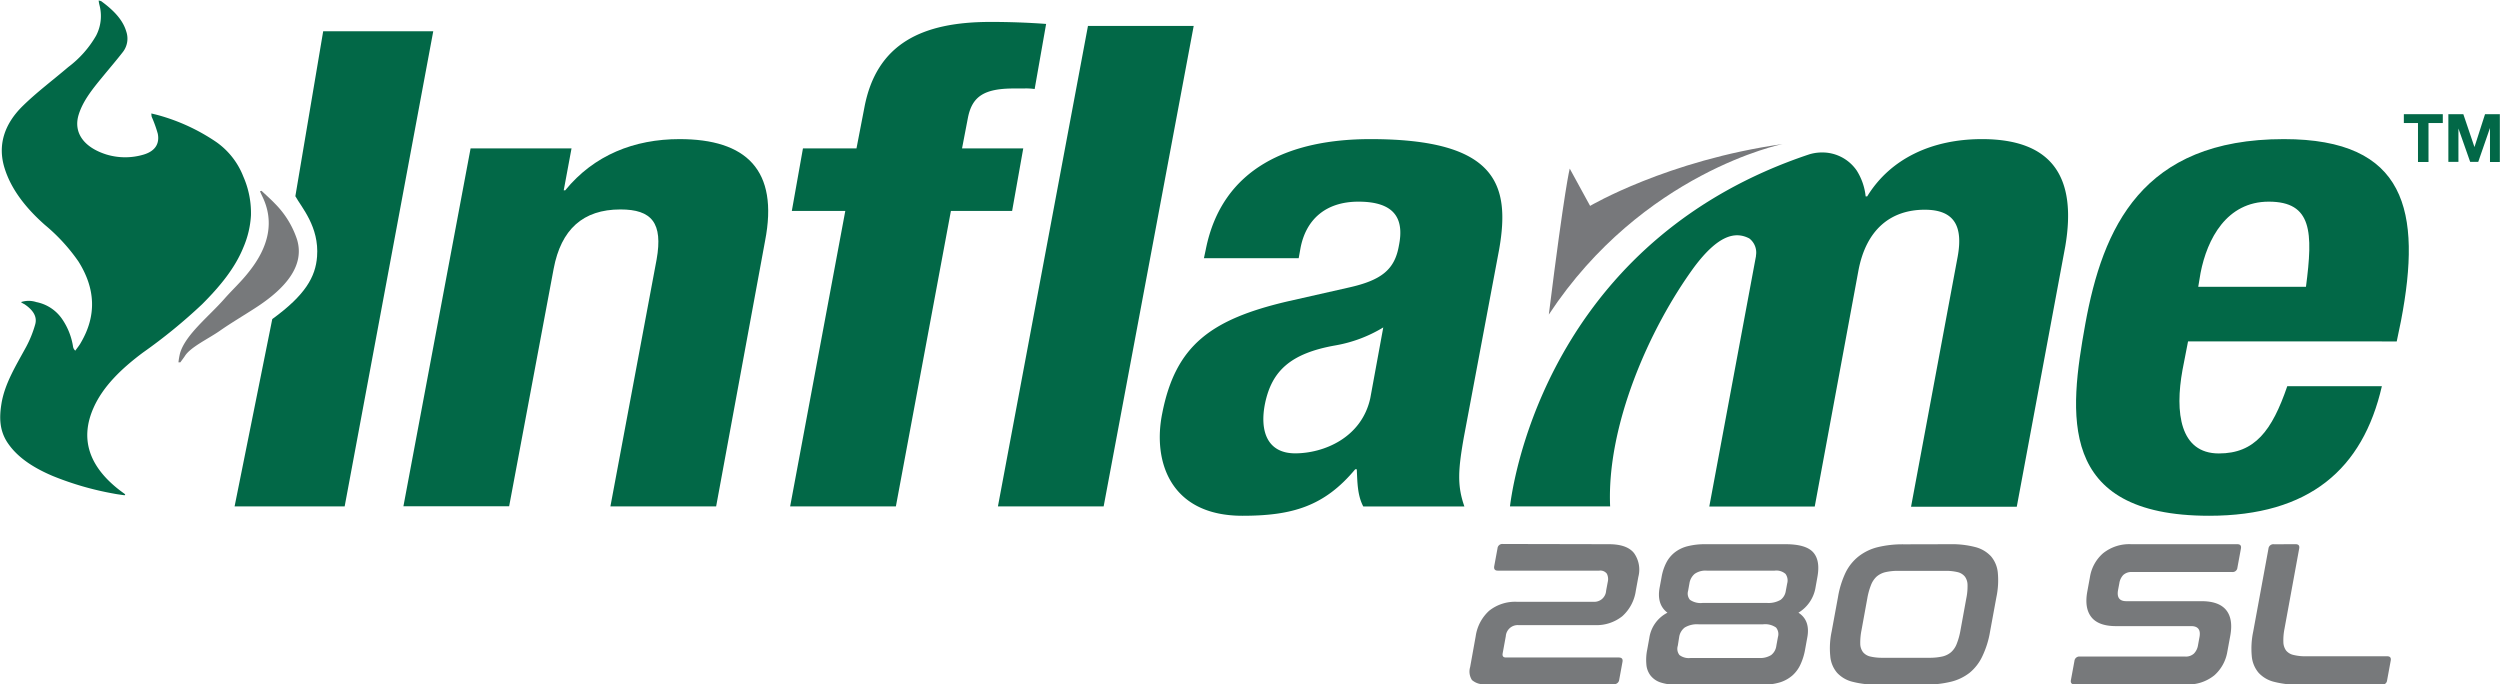
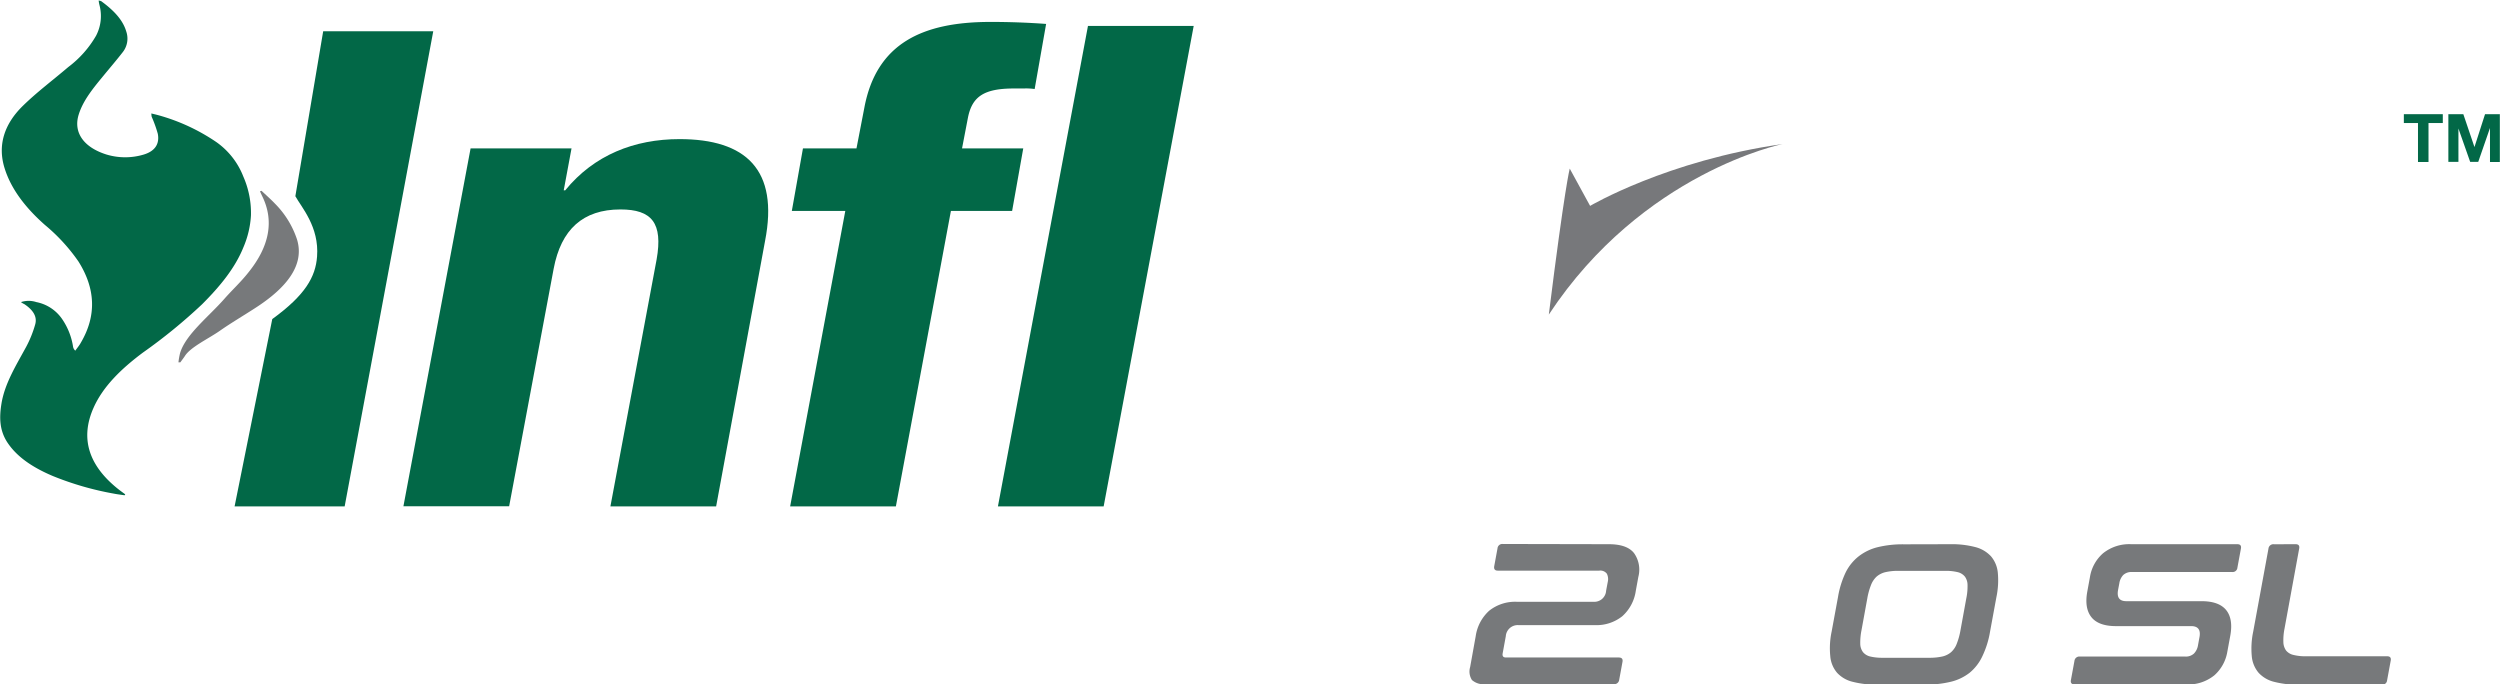
<svg xmlns="http://www.w3.org/2000/svg" id="Layer_1" data-name="Layer 1" viewBox="0 0 449.28 123">
  <defs>
    <style>.cls-1{fill:#77797b;}.cls-2{fill:#026847;}.cls-3{fill:#77787b;}</style>
  </defs>
  <title>Inflame_280_SL</title>
  <path class="cls-1" d="M372.14,99.8q3.27,0,4.53,1.62a5.13,5.13,0,0,1,.76,4.25l-.46,2.52a7.56,7.56,0,0,1-2.42,4.55,7.44,7.44,0,0,1-5,1.6H355.86a2.15,2.15,0,0,0-2.25,2l-.56,3.06c-.1.51.1.76.58.76H373.9c.55,0,.78.26.68.79l-.59,3.21a.89.89,0,0,1-1,.79h-23a3.16,3.16,0,0,1-2.46-.74,2.79,2.79,0,0,1-.33-2.32l1-5.55a7.64,7.64,0,0,1,2.43-4.59,7.49,7.49,0,0,1,5-1.6H369.4a2.12,2.12,0,0,0,2.24-2l.29-1.55a2.18,2.18,0,0,0-.16-1.5,1.47,1.47,0,0,0-1.37-.55H352.18c-.53,0-.74-.27-.65-.8l.59-3.2a.86.86,0,0,1,.94-.79Z" transform="translate(-83 -2)" />
-   <path class="cls-1" d="M403.86,99.8q3.7,0,5,1.47t.74,4.47l-.31,1.73a6.55,6.55,0,0,1-3.09,4.64c1.44.91,2,2.44,1.57,4.57l-.38,2.09a10.77,10.77,0,0,1-.8,2.59,6,6,0,0,1-1.44,2,6.28,6.28,0,0,1-2.21,1.25,10,10,0,0,1-3.07.43H384.25a8.51,8.51,0,0,1-2.93-.43,3.79,3.79,0,0,1-1.73-1.25,3.72,3.72,0,0,1-.72-2,9,9,0,0,1,.15-2.59l.38-2.09a6.07,6.07,0,0,1,3.26-4.57q-2-1.52-1.38-4.64l.32-1.73a9,9,0,0,1,.86-2.63,5.64,5.64,0,0,1,1.53-1.85,6.23,6.23,0,0,1,2.3-1.1,12.82,12.82,0,0,1,3.24-.36Zm-19.34,18.25a1.82,1.82,0,0,0,.3,1.67,2.77,2.77,0,0,0,2,.53h12.31a3.71,3.71,0,0,0,2.17-.53,2.49,2.49,0,0,0,.93-1.67l.29-1.58a1.84,1.84,0,0,0-.35-1.7,3.43,3.43,0,0,0-2.36-.57H388.32a4.32,4.32,0,0,0-2.55.57,2.63,2.63,0,0,0-1,1.7Zm1.85-9.86a1.75,1.75,0,0,0,.33,1.6,3.36,3.36,0,0,0,2.33.56h11.45a4.31,4.31,0,0,0,2.53-.56,2.45,2.45,0,0,0,.92-1.6l.25-1.34a2,2,0,0,0-.3-1.71,2.49,2.49,0,0,0-1.94-.59H389.7a3.37,3.37,0,0,0-2.16.59,2.82,2.82,0,0,0-.93,1.71Z" transform="translate(-83 -2)" />
  <path class="cls-1" d="M433.45,99.8a16.7,16.7,0,0,1,4.55.52,5.8,5.8,0,0,1,2.81,1.66,5.32,5.32,0,0,1,1.22,2.93,14.63,14.63,0,0,1-.25,4.39l-1.14,6.19a16.49,16.49,0,0,1-1.37,4.41,8.48,8.48,0,0,1-2.3,3,8.84,8.84,0,0,1-3.42,1.63,19.29,19.29,0,0,1-4.73.51H420.5a17.15,17.15,0,0,1-4.55-.51,5.6,5.6,0,0,1-2.81-1.63,5.25,5.25,0,0,1-1.22-3,14.42,14.42,0,0,1,.25-4.41l1.14-6.19a16.59,16.59,0,0,1,1.36-4.39A8.46,8.46,0,0,1,417,102a9.1,9.1,0,0,1,3.42-1.66,18.92,18.92,0,0,1,4.74-.52Zm-15.92,15.48a11.27,11.27,0,0,0-.22,2.39,2.58,2.58,0,0,0,.48,1.51,2.37,2.37,0,0,0,1.31.8,9.36,9.36,0,0,0,2.28.23h8.32a10.52,10.52,0,0,0,2.36-.23,3.66,3.66,0,0,0,1.6-.8,3.87,3.87,0,0,0,1-1.51,12.35,12.35,0,0,0,.66-2.39l1.05-5.76a10.56,10.56,0,0,0,.22-2.38,2.58,2.58,0,0,0-.47-1.51,2.38,2.38,0,0,0-1.31-.81,9,9,0,0,0-2.28-.23h-8.32a10,10,0,0,0-2.36.23,3.77,3.77,0,0,0-1.61.81,4.08,4.08,0,0,0-1,1.51,12.23,12.23,0,0,0-.66,2.38Z" transform="translate(-83 -2)" />
  <path class="cls-1" d="M485.07,99.8c.53,0,.75.26.65.79l-.63,3.42a.86.86,0,0,1-.94.79h-18a2.13,2.13,0,0,0-1.58.54,2.74,2.74,0,0,0-.7,1.48l-.23,1.22c-.24,1.35.26,2,1.5,2h13.5q3.13,0,4.43,1.6c.86,1.07,1.1,2.6.74,4.59l-.53,2.88a7.25,7.25,0,0,1-2.33,4.25A7.51,7.51,0,0,1,475.8,125H455.85c-.55,0-.78-.27-.68-.79l.63-3.42a.89.89,0,0,1,1-.8h18.9a2.13,2.13,0,0,0,1.58-.54A2.74,2.74,0,0,0,478,118l.27-1.48q.38-2-1.5-2h-13.5q-3.14,0-4.42-1.61t-.74-4.59l.48-2.62a7.17,7.17,0,0,1,2.33-4.25A7.51,7.51,0,0,1,466,99.8Z" transform="translate(-83 -2)" />
  <path class="cls-1" d="M495.55,99.8c.53,0,.74.26.64.79L493.55,115a10.5,10.5,0,0,0-.2,2.4,2.68,2.68,0,0,0,.49,1.51,2.39,2.39,0,0,0,1.32.79,8.83,8.83,0,0,0,2.28.24H512c.52,0,.74.26.64.79l-.65,3.53a.86.86,0,0,1-.93.79h-14.8a17.15,17.15,0,0,1-4.55-.51,5.6,5.6,0,0,1-2.81-1.63,5.32,5.32,0,0,1-1.23-3,14.79,14.79,0,0,1,.26-4.41l2.74-14.9a.88.88,0,0,1,1-.79Z" transform="translate(-83 -2)" />
  <path class="cls-2" d="M167.57,28.67h18.14l-1.4,7.53h.27C189.75,29.86,197,27,205.12,27c11.95,0,17.87,5.51,15.37,18.3L211.7,93h-19L201,48.64c1.17-6.58-.87-9-6.5-9-6.73,0-10.67,3.59-12,10.65l-8,42.69h-19Z" transform="translate(-83 -2)" />
  <path class="cls-2" d="M234.91,39.91H225.3l2-11.24h9.62l1.41-7.3C240.5,9.77,248.81,5.94,261,5.94c3.43,0,6.74.12,10,.36L268.94,18A10.43,10.43,0,0,0,267,17.9h-1.78c-5.36,0-7.48,1.44-8.25,5.15l-1.08,5.62h11l-2,11.24h-11L244,93H225ZM278.52,6.66h19L281.34,93h-19Z" transform="translate(-83 -2)" />
-   <path class="cls-2" d="M299.36,48.4l.33-1.55C302.63,32,315,27,329.29,27c22.67,0,25.15,8.14,23.14,19.74l-6.36,33.84c-1.06,6-1.19,8.74.1,12.44H328c-1.07-2-1.06-4.42-1.17-6.69h-.28C321,93,315.21,94.69,306.28,94.69c-13,0-16.16-9.81-14.41-18.42,2.39-12.2,8.74-16.86,22.45-20.09l11.13-2.52c5.84-1.31,8.21-3.23,8.95-7.53,1-4.9-.82-7.89-7.27-7.89-5.91,0-9.45,3.23-10.42,8.37l-.32,1.79Zm32.23,12.44A24.64,24.64,0,0,1,323,64.07c-8.17,1.44-11.44,4.66-12.65,10.4-1,4.91.33,9,5.41,9s11.94-2.76,13.5-9.93Z" transform="translate(-83 -2)" />
-   <path class="cls-2" d="M476.22,63.35l-1,5.14c-1.39,7.66-.46,15,6.54,15,6.46,0,9.54-4.07,12.29-12.08h17C507.63,86.32,498,94.69,480,94.69c-27.48,0-25.13-18.42-22.25-34.45C460.88,43,467.88,27,493.43,27c22,0,24.84,12.92,21.06,32.65l-.77,3.71Zm21.19-9.81c1.28-9.8,1.14-15.3-6.69-15.3-7.56,0-11.06,6.69-12.25,12.79l-.42,2.51Z" transform="translate(-83 -2)" />
  <path class="cls-3" d="M403.34,27.89s-25.13,5.06-42,30.64c2.86-22.94,3.76-26.23,3.76-26.23L368.76,39S382.61,30.83,403.34,27.89Z" transform="translate(-83 -2)" />
-   <path class="cls-2" d="M439.18,27c-8.93,0-16.44,3.47-20.62,10.29h-.28a10.77,10.77,0,0,0-1.6-4.63,7.48,7.48,0,0,0-6.28-3.26,7.71,7.71,0,0,0-2.38.38h0C364.23,44.47,355.6,83.21,354.36,93h18c-.64-14.31,6.88-31.76,15.15-43.07,4.16-5.52,7.22-6.46,9.86-5.08a3.19,3.19,0,0,1,1.2,3.06l0,.12-8.39,45h18.95l7.84-42.34c1.4-7.53,5.89-11,11.93-11,5.36,0,6.89,3,5.93,8.37l-8.39,45h19l8.71-46.76C456.29,33.81,451.81,27,439.18,27Z" transform="translate(-83 -2)" />
  <path class="cls-2" d="M515,24.11V22.52h7v1.59h-2.57v7h-1.89v-7Z" transform="translate(-83 -2)" />
  <path class="cls-2" d="M525.69,22.52l2,5.91h0l1.9-5.91h2.66v8.59h-1.77V25h0l-2.11,6.09h-1.45l-2.11-6h0v6H523V22.52Z" transform="translate(-83 -2)" />
  <path class="cls-2" d="M110.2,22.39c.48.12.85.2,1.21.3a35.16,35.16,0,0,1,10.48,4.85,13.6,13.6,0,0,1,4.83,6.17,16.29,16.29,0,0,1,1.38,7,16.94,16.94,0,0,1-1.36,5.74c-1.52,3.77-4.26,7.07-7.41,10.22a96.59,96.59,0,0,1-10.64,8.69c-3.86,2.88-7.17,6.07-8.88,9.93-2.37,5.33-1,10.16,4.18,14.4.49.4,1,.77,1.52,1.15l-.11.17c-.68-.1-1.36-.18-2-.31a54.26,54.26,0,0,1-10.92-3.16c-3.37-1.43-6.22-3.24-8-5.8-1.61-2.29-1.62-4.71-1.22-7.18.58-3.62,2.63-6.89,4.45-10.24a20.14,20.14,0,0,0,1.61-4c.43-1.47-.46-2.67-1.94-3.66a2.92,2.92,0,0,1-.61-.37,4.42,4.42,0,0,1,2.76,0,7.31,7.31,0,0,1,4.69,3.13,12,12,0,0,1,1.91,4.89,1.21,1.21,0,0,0,.4.71c.34-.48.74-.95,1-1.44,2.89-4.92,2.6-9.78-.44-14.6a32.76,32.76,0,0,0-6-6.54c-3.4-3-6.08-6.38-7.27-10.23-1.26-4.05-.11-7.85,3.26-11.16,2.5-2.46,5.46-4.67,8.19-7a18.74,18.74,0,0,0,5-5.64,7.65,7.65,0,0,0,.6-5.52,6.21,6.21,0,0,1-.14-.8,2.27,2.27,0,0,1,.47.13c2.12,1.55,3.86,3.28,4.49,5.44a3.93,3.93,0,0,1-.62,3.7c-1.11,1.43-2.31,2.83-3.47,4.24-1.83,2.22-3.67,4.44-4.46,7-1,3.23.92,5.89,5,7.17a11.62,11.62,0,0,0,6.71,0c2.1-.64,2.84-2,2.51-3.72a22,22,0,0,0-1.1-3.06A3.72,3.72,0,0,1,110.2,22.39Z" transform="translate(-83 -2)" />
  <path class="cls-1" d="M130,36.29c.8.76,1.65,1.5,2.39,2.28a16.41,16.41,0,0,1,4,6.5c1.34,4.48-1.71,8.56-7.59,12.33-2.1,1.36-4.31,2.66-6.31,4.06s-5.23,2.9-6.25,4.5c-.25.39-.56.77-.83,1.16h-.34a12.29,12.29,0,0,1,.29-1.66c1-3.36,5.21-6.61,8-9.8,1.36-1.54,2.94-3,4.21-4.61,3.9-4.79,4.7-9.38,2.58-13.74-.15-.31-.29-.62-.43-.93Z" transform="translate(-83 -2)" />
  <path class="cls-2" d="M141.08,7.62l-5,29.64c1.1,2,4.31,5.51,3.9,10.85-.27,3.64-2.1,6.91-8.05,11.23L125.16,93h19.78L160.86,7.62Z" transform="translate(-83 -2)" />
</svg>